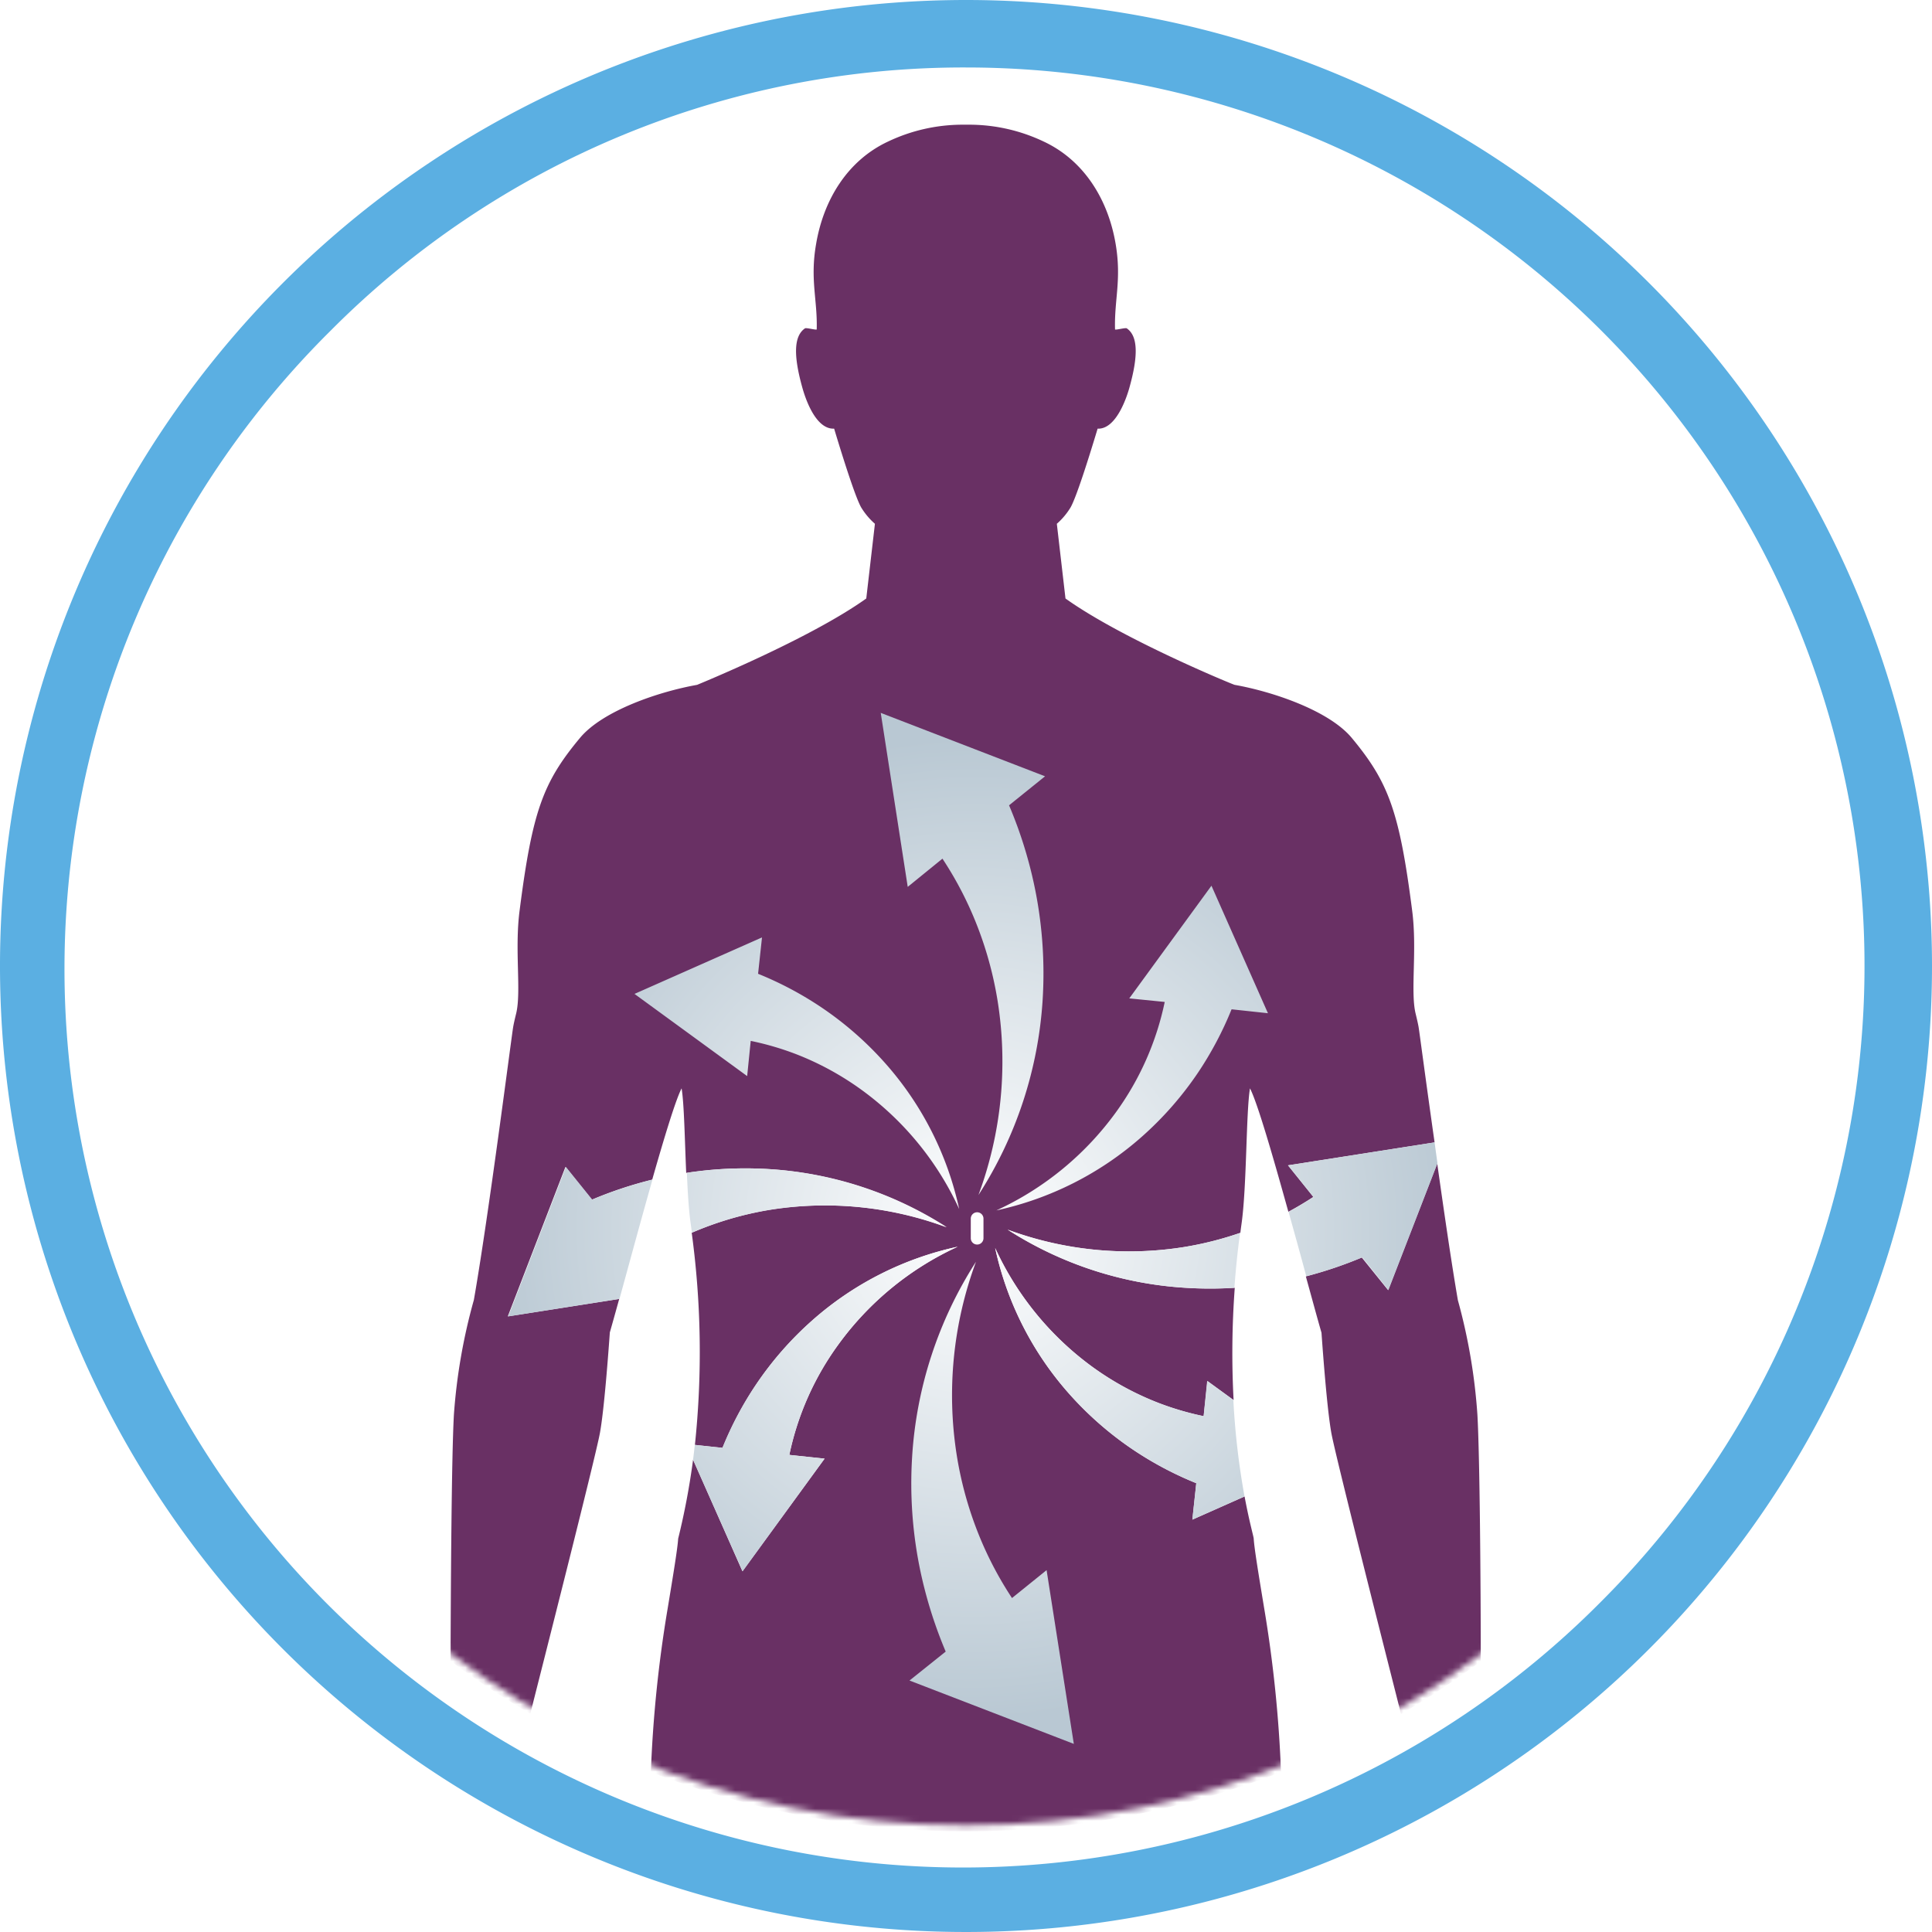
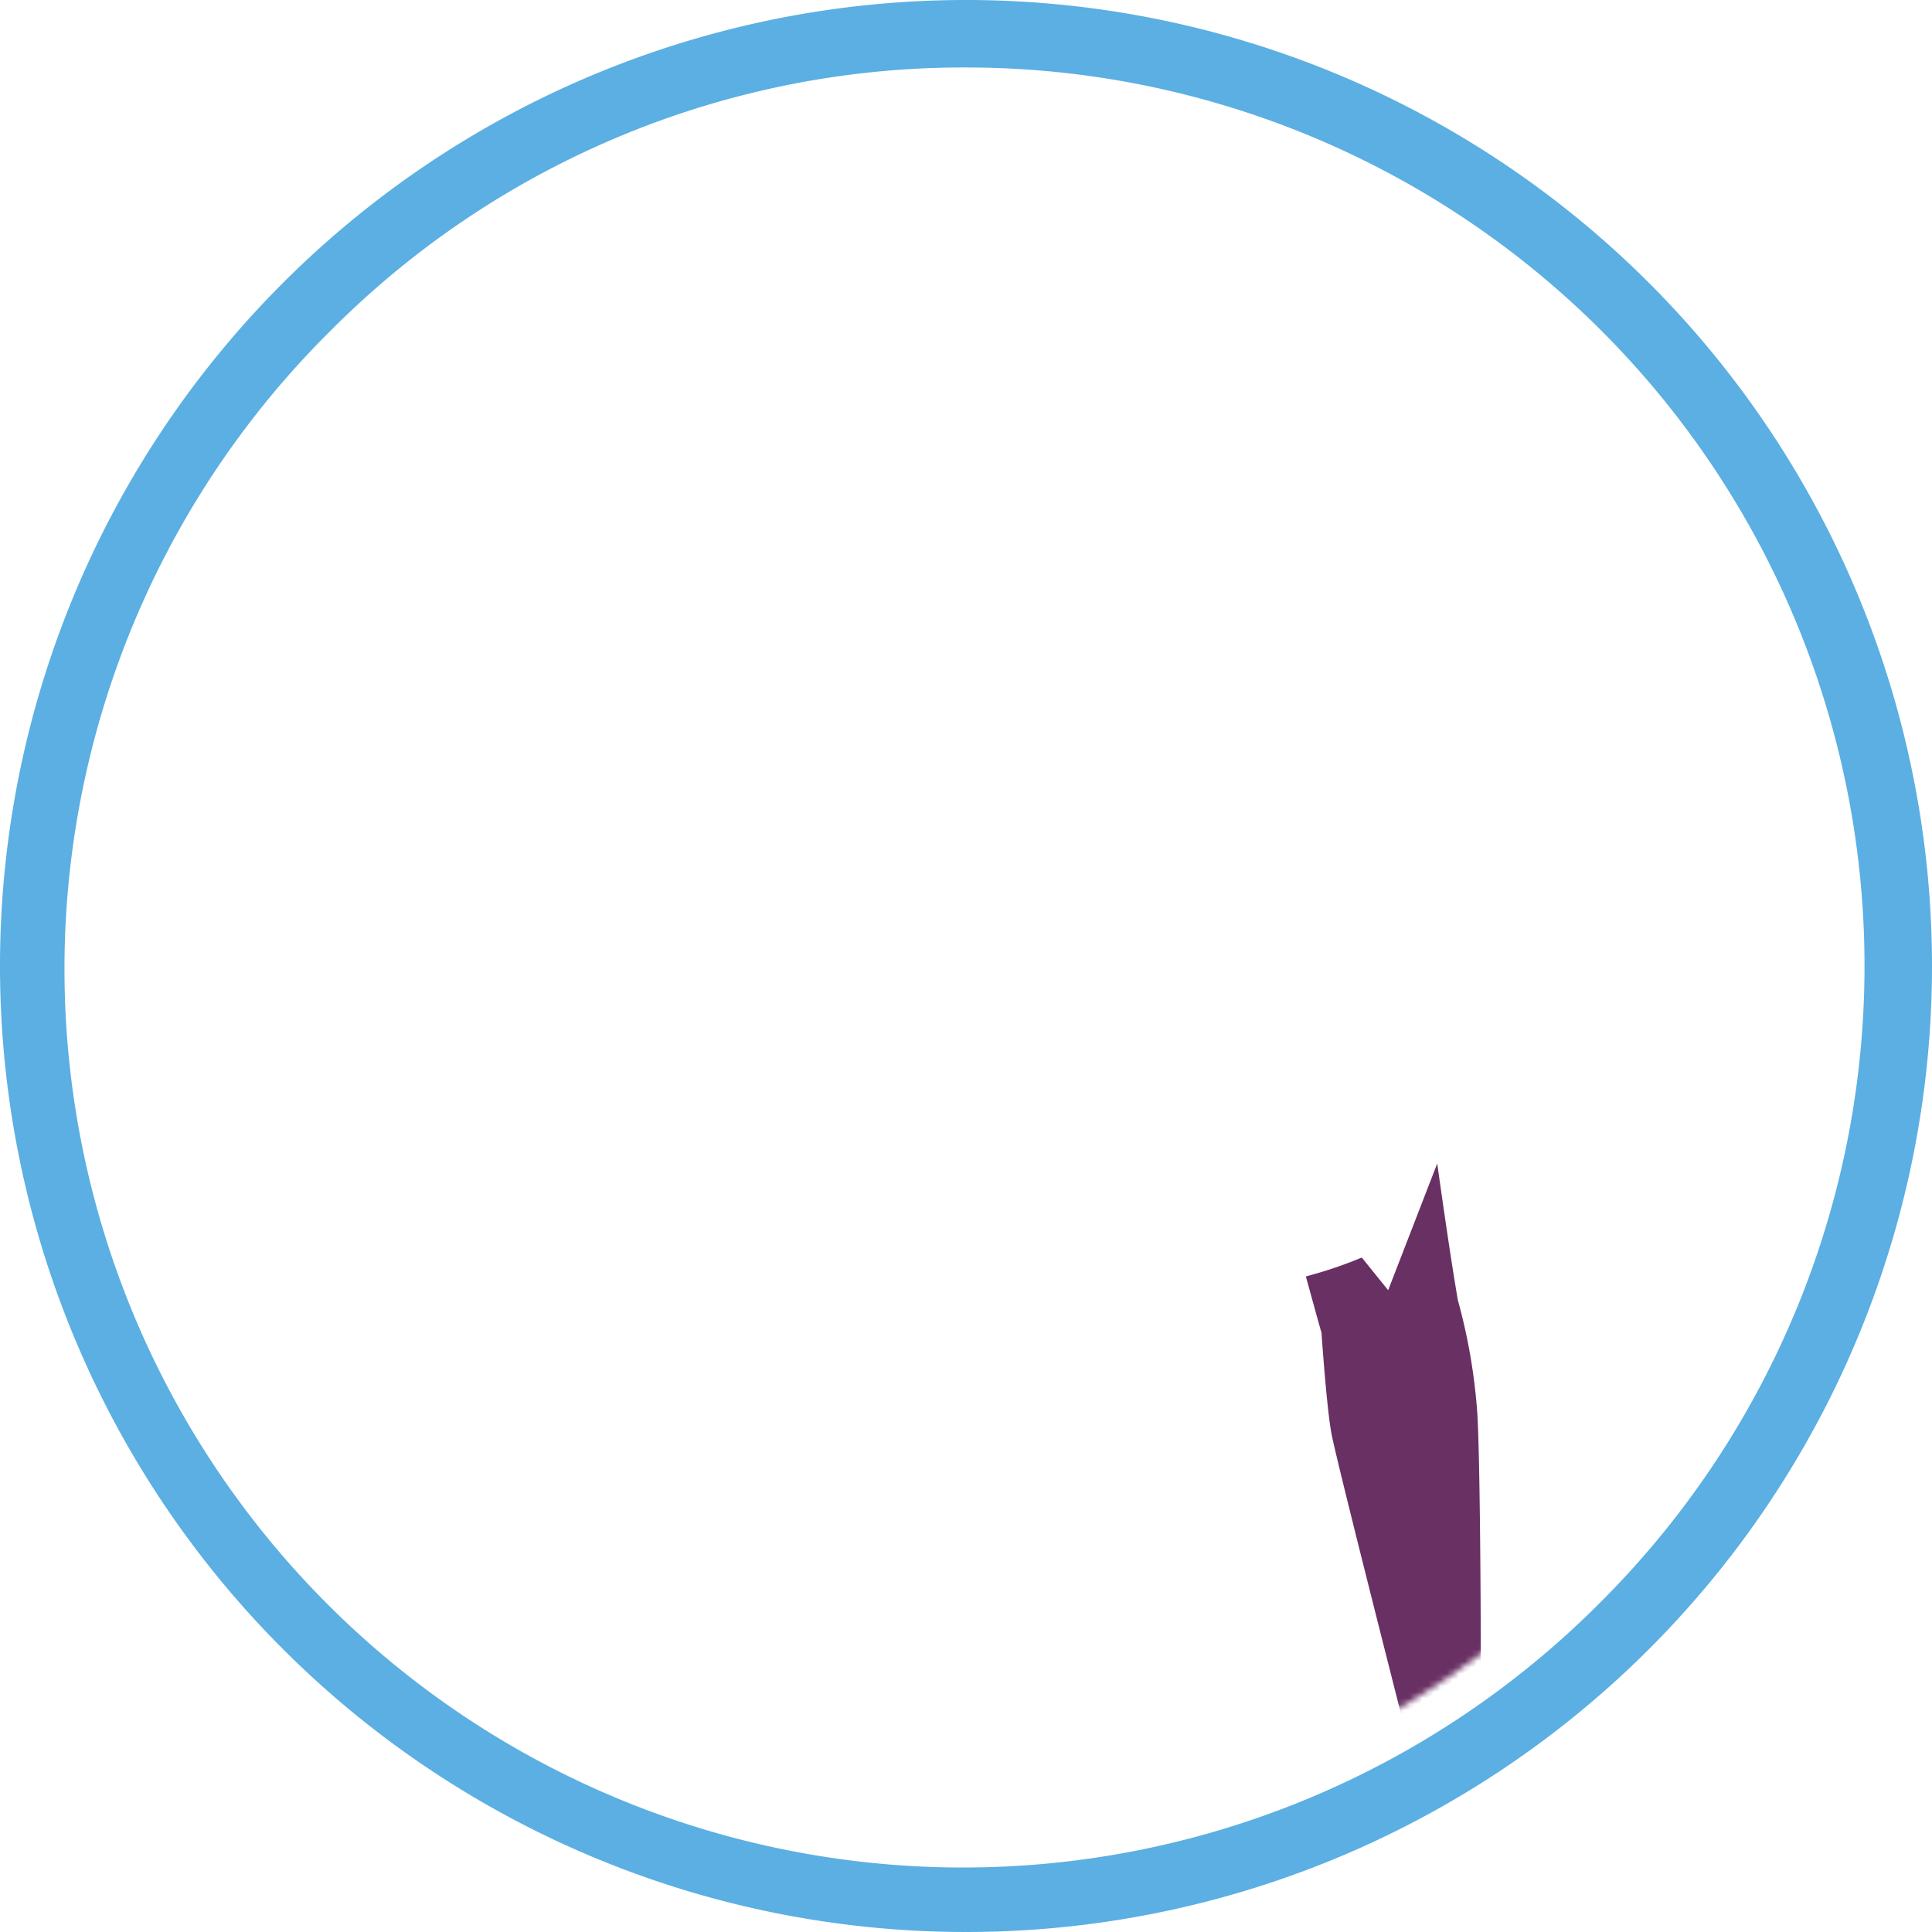
<svg xmlns="http://www.w3.org/2000/svg" viewBox="0 0 315 315">
  <defs>
    <style>.cls-1{fill:#010101;filter:url(#luminosity-invert);}.cls-2{fill:#5bafe2;}.cls-3{mask:url(#mask);}.cls-4{fill:#693064;}.cls-5{fill:url(#radial-gradient);}</style>
    <filter id="luminosity-invert" filterUnits="userSpaceOnUse" color-interpolation-filters="sRGB">
      <feColorMatrix values="-1 0 0 0 1 0 -1 0 0 1 0 0 -1 0 1 0 0 0 1 0" />
    </filter>
    <mask id="mask" x="17.37" y="17.37" width="280.26" height="281.18" maskUnits="userSpaceOnUse">
      <circle class="cls-1" cx="157.5" cy="157.5" r="140.13" />
    </mask>
    <radialGradient id="radial-gradient" cx="158.6" cy="200.29" r="80" gradientUnits="userSpaceOnUse">
      <stop offset="0" stop-color="#fff" />
      <stop offset="1" stop-color="#b9c8d3" />
    </radialGradient>
  </defs>
  <g id="Layer_2" data-name="Layer 2">
    <g id="Layer_1-2" data-name="Layer 1">
      <path class="cls-2" d="M157.5,11A146.5,146.5,0,0,1,261.09,261.09,146.5,146.5,0,1,1,53.91,53.91,145.54,145.54,0,0,1,157.5,11m0-11A157.5,157.5,0,1,0,315,157.5,157.51,157.51,0,0,0,157.5,0Z" />
      <g class="cls-3">
        <path class="cls-4" d="M237.7,212c-1-5.78-2.24-14.27-3.37-22.3l-8,20.66-4.3-5.33a67.93,67.93,0,0,1-9.12,3.08c1,3.61,1.87,6.83,2.55,9.18.23,3.24.93,12.74,1.63,16.47.77,4.13,9.73,39.35,11.34,45.7a140.45,140.45,0,0,0,13-8.6c0-12.21-.16-33.48-.55-40.22A93.56,93.56,0,0,0,237.7,212Z" />
-         <path class="cls-4" d="M231.29,167.44c-.08-.47-.25-1.22-.5-2.25-.84-3.6.28-10.28-.54-16.67-2.08-16.27-3.88-21-9.83-28.18-3.68-4.46-12.86-7.57-19.12-8.68-.16,0-18.33-7.46-27.58-14.08L172.31,85.4a11.44,11.44,0,0,0,2.26-2.7c.93-1.68,2.83-7.64,4.39-12.81,3.12.14,4.83-5.44,5.17-6.64,1.51-5.38,1.38-8.47-.41-9.71-.21-.15-1.69.28-1.92.18-.14-4.82,1.08-8.1.11-13.88-1.22-7.31-5.17-13.7-11.76-16.77a28.3,28.3,0,0,0-12-2.74h-1.34a28.3,28.3,0,0,0-12,2.74c-6.59,3.07-10.54,9.46-11.76,16.77-1,5.78.25,9.06.11,13.88-.23.1-1.71-.33-1.92-.18-1.79,1.24-1.92,4.33-.41,9.71.34,1.2,2,6.78,5.17,6.64,1.56,5.17,3.46,11.13,4.39,12.81a11.44,11.44,0,0,0,2.26,2.7l-1.41,12.18c-9.25,6.62-27.42,14-27.58,14.08-6.26,1.11-15.44,4.22-19.12,8.68-6,7.21-7.75,11.91-9.83,28.18-.82,6.39.3,13.07-.54,16.67-.25,1-.42,1.78-.5,2.25-.29,1.7-4,30.78-6.41,44.51a93.56,93.56,0,0,0-3.25,18.64c-.39,6.74-.51,28-.55,40.22a140.45,140.45,0,0,0,13,8.6c1.61-6.35,10.57-41.57,11.34-45.7.7-3.73,1.4-13.23,1.63-16.47.43-1.5.95-3.37,1.53-5.46l-18.17,2.85,9.4-24.37,4.3,5.34a65.73,65.73,0,0,1,9.85-3.27c2-7,3.82-13,4.79-14.88.42,2.54.51,8.32.75,13.78a62.78,62.78,0,0,1,13.39-.62,60.37,60.37,0,0,1,29,9.48,57,57,0,0,0-28.74-2.85A54.56,54.56,0,0,0,112.78,201a144.62,144.62,0,0,1,.52,34.58l4.5.48a56.29,56.29,0,0,1,5.46-10.3,55,55,0,0,1,9.19-10.49,52.45,52.45,0,0,1,23.7-12,49.57,49.57,0,0,0-19.45,15.94,46.74,46.74,0,0,0-8,18l5.75.61-13.4,18.37L113,238a118.43,118.43,0,0,1-2.43,12.87c-.09,1.55-.8,5.86-1.7,11.31a207.14,207.14,0,0,0-2.75,26.74,141.42,141.42,0,0,0,102.74,0,209,209,0,0,0-2.75-26.74c-.9-5.45-1.61-9.76-1.7-11.31,0-.29-.71-2.69-1.49-6.88l-8.51,3.78.64-5.94a56.29,56.29,0,0,1-10.3-5.46,55,55,0,0,1-10.49-9.19,52.45,52.45,0,0,1-12-23.7,49.57,49.57,0,0,0,15.94,19.45,47.65,47.65,0,0,0,10.66,5.8,46.86,46.86,0,0,0,7.39,2.17l.61-5.74,4.27,3.11a143.79,143.79,0,0,1,.19-18.3,63.14,63.14,0,0,1-8,0,60.37,60.37,0,0,1-29-9.48A57,57,0,0,0,193,203.33a54.71,54.71,0,0,0,9.23-2.33c.06-.48.12-.95.19-1.44.87-6.13.73-18.12,1.38-22.11,1.21,2.32,3.74,11.06,6.26,20.12,1.4-.75,2.75-1.56,4.07-2.42L210,190l23.9-3.74C232.52,176.59,231.44,168.32,231.29,167.44Zm-70.94,34.44a1,1,0,1,1-2.07,0v-3.19a1,1,0,1,1,2.07,0Z" />
-         <path class="cls-5" d="M121.08,256.18,113,238c.1-.77.19-1.59.29-2.42l4.5.48a56.29,56.29,0,0,1,5.46-10.3,55,55,0,0,1,9.19-10.49,52.45,52.45,0,0,1,23.7-12,49.57,49.57,0,0,0-19.45,15.94,46.74,46.74,0,0,0-8,18l5.75.61ZM96.57,195.6l-4.3-5.34-9.4,24.37L101,211.78c1.56-5.65,3.54-13,5.38-19.45A65.73,65.73,0,0,0,96.57,195.6Zm57.81,4.49a60.37,60.37,0,0,0-29-9.48,62.78,62.78,0,0,0-13.39.62c.13,3.11.31,6.11.63,8.33.07.48.12.94.19,1.41a54.56,54.56,0,0,1,12.86-3.73A57,57,0,0,1,154.38,200.09ZM193,203.33a57,57,0,0,1-28.74-2.85,60.37,60.37,0,0,0,29,9.48,63.14,63.14,0,0,0,8,0c.21-2.86.51-5.84.92-8.94A54.71,54.71,0,0,1,193,203.33Zm33.37,7,8-20.66c-.16-1.15-.32-2.29-.47-3.41L210,190l4.16,5.17c-1.32.86-2.67,1.67-4.07,2.42,1,3.57,2,7.19,2.89,10.49a67.93,67.93,0,0,0,9.12-3.08Zm-30.13,20.56a46.86,46.86,0,0,1-7.39-2.17,47.65,47.65,0,0,1-10.66-5.8,49.57,49.57,0,0,1-15.94-19.45,52.45,52.45,0,0,0,12,23.7,55,55,0,0,0,10.49,9.19,56.29,56.29,0,0,0,10.3,5.46l-.64,5.94,8.51-3.78a123.58,123.58,0,0,1-1.82-15.72l-4.27-3.11ZM165,260.55a58,58,0,0,1-4.66-8.53,59.82,59.82,0,0,1-4.34-14.7,62.62,62.62,0,0,1,3.13-31.6,66.3,66.3,0,0,0-10.42,31.91,69.48,69.48,0,0,0,1.16,17.57,71.91,71.91,0,0,0,4.32,14.08L148.29,274l26.79,10.33L170.64,256ZM122.4,169.71a46.82,46.82,0,0,1,7.39,2.16,47.29,47.29,0,0,1,10.66,5.81,49.5,49.5,0,0,1,15.94,19.45,52.48,52.48,0,0,0-12-23.71,55,55,0,0,0-10.49-9.19,56.29,56.29,0,0,0-10.3-5.46l.64-5.93-20.79,9.21,18.37,13.4ZM153.66,140a58,58,0,0,1,4.66,8.53,59.82,59.82,0,0,1,4.34,14.7,62.65,62.65,0,0,1-3.13,31.61A66.37,66.37,0,0,0,170,162.94a69.48,69.48,0,0,0-1.16-17.57,71,71,0,0,0-4.32-14.07l5.87-4.73-26.79-10.34L148,144.6Zm36.24,23.36a46.9,46.9,0,0,1-8,18.05,49.74,49.74,0,0,1-19.45,15.94,52.57,52.57,0,0,0,23.7-12,55,55,0,0,0,9.19-10.48,56.71,56.71,0,0,0,5.46-10.31l5.93.64-9.21-20.79-13.4,18.37Z" />
      </g>
    </g>
  </g>
</svg>